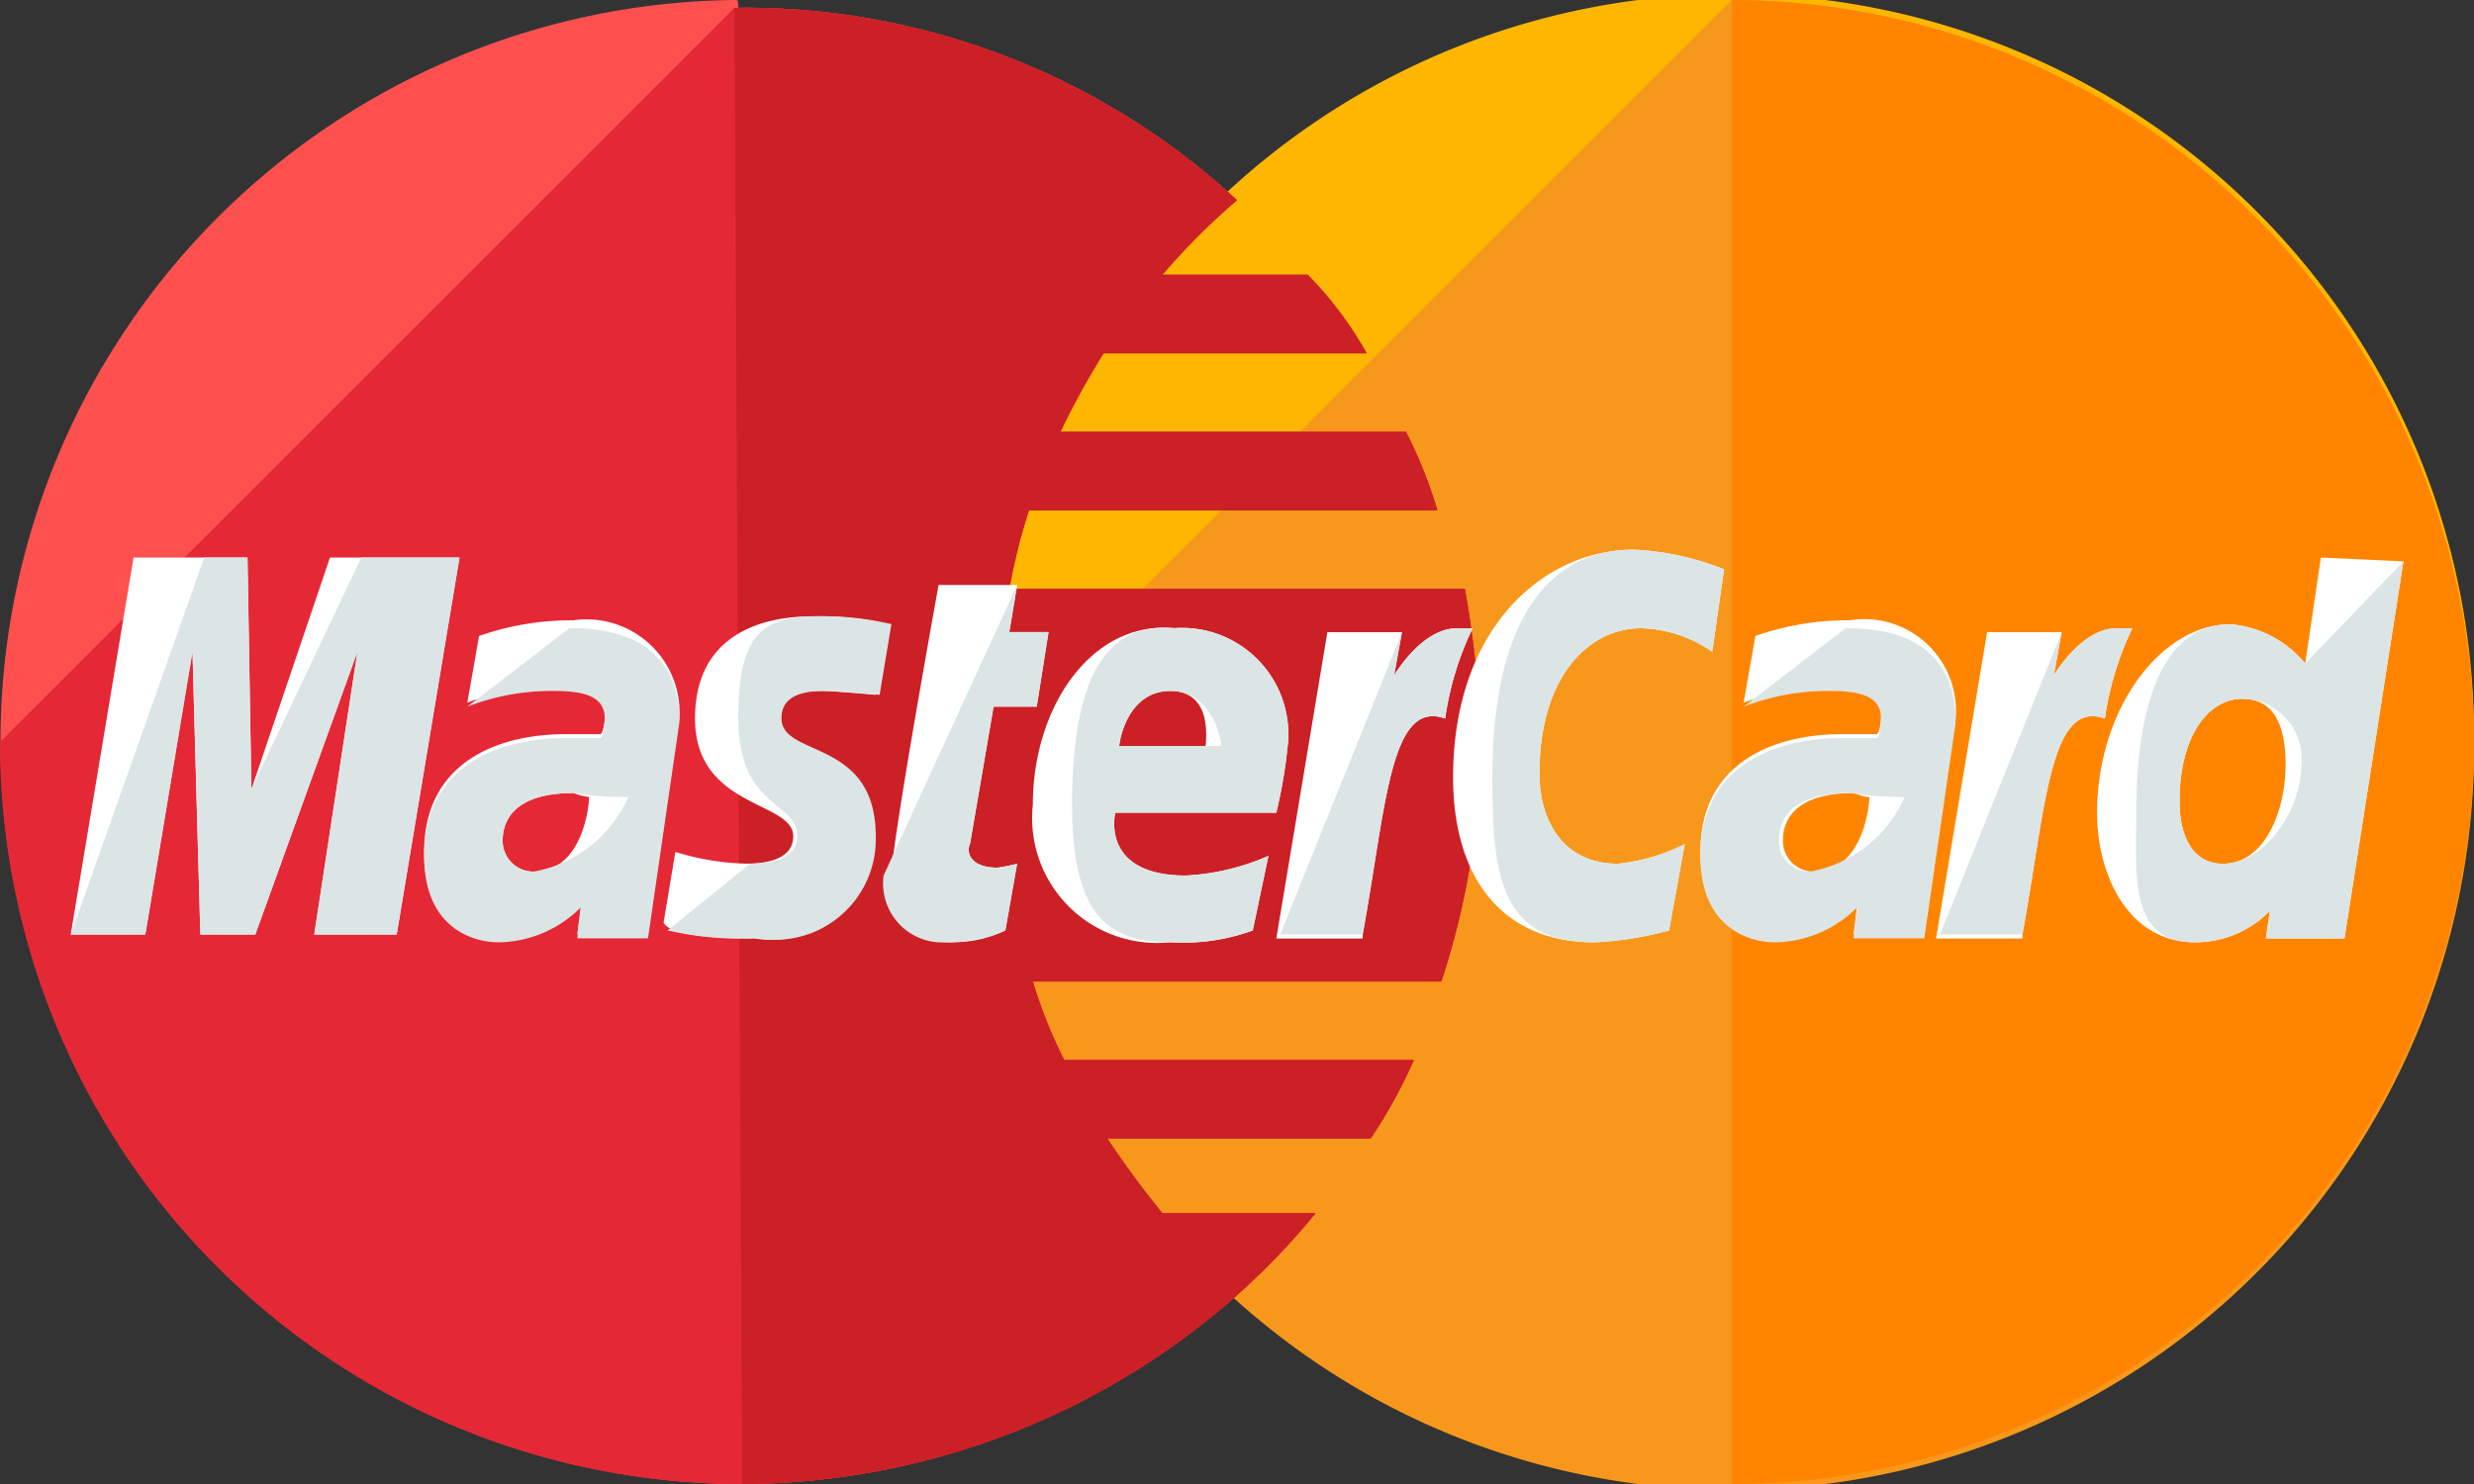
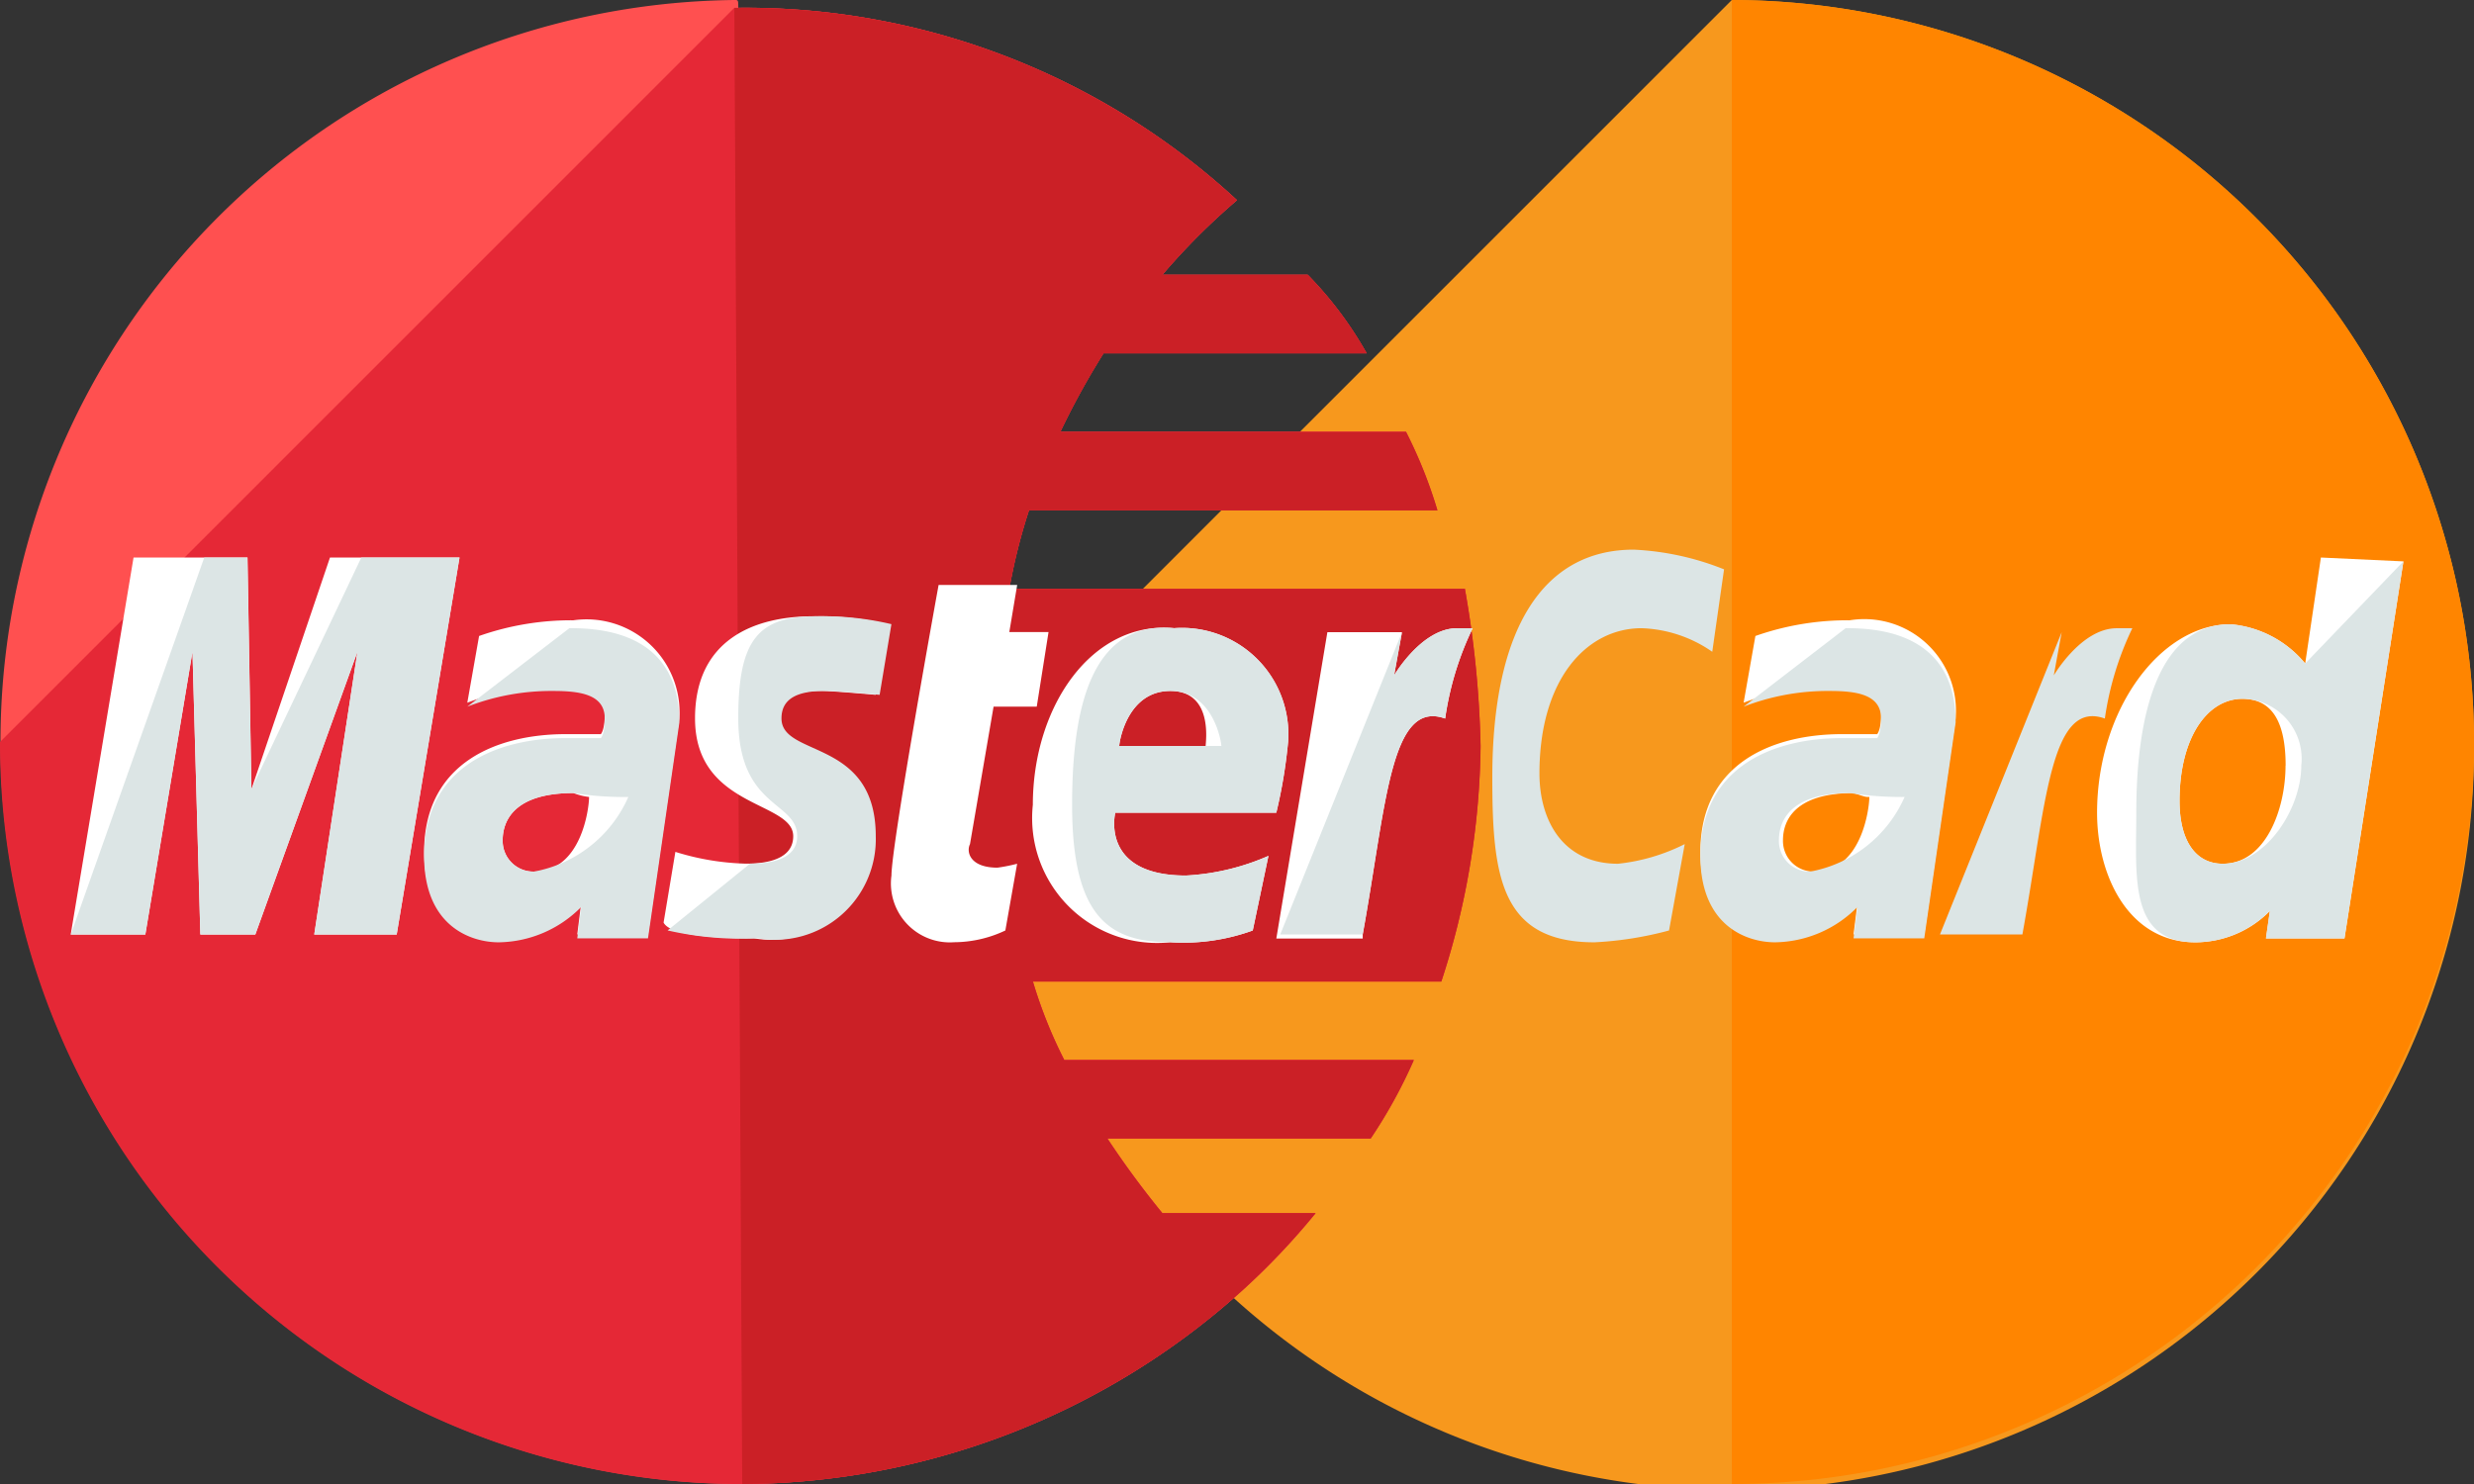
<svg xmlns="http://www.w3.org/2000/svg" width="52.482" height="31.49" viewBox="0 0 52.482 31.49">
  <rect x="0" y="0" width="52.482" height="31.49" fill="#333333" stroke="none" />
  <g id="Group_23" data-name="Group 23" transform="translate(-911.5 -1462)">
-     <path id="Path_51" data-name="Path 51" d="M233.089,116.545a15.745,15.745,0,0,1-31.489,0h0a15.745,15.745,0,1,1,31.489,0Z" transform="translate(730.893 1361.2)" fill="#ffb600" />
    <path id="Path_52" data-name="Path 52" d="M217.345,100.8a15.786,15.786,0,0,1,15.745,15.745h0a15.745,15.745,0,1,1-31.489,0" transform="translate(730.893 1361.2)" fill="#f7981d" />
    <path id="Path_53" data-name="Path 53" d="M352.8,100.8a15.786,15.786,0,0,1,15.745,15.745h0A15.732,15.732,0,0,1,352.8,132.289" transform="translate(595.438 1361.2)" fill="#ff8500" />
    <path id="Path_54" data-name="Path 54" d="M15.578,100.8a15.745,15.745,0,0,0,.167,31.489,15.928,15.928,0,0,0,10.58-4.082h0a14.972,14.972,0,0,0,1.583-1.666H24.658a19.218,19.218,0,0,1-1.166-1.583h5.581a10.671,10.671,0,0,0,.916-1.666H22.576a9.928,9.928,0,0,1-.666-1.666h8.664a16.542,16.542,0,0,0,.833-5,21.5,21.5,0,0,0-.333-3.332H21.41a12.179,12.179,0,0,1,.417-1.666H30.49a9.929,9.929,0,0,0-.666-1.666H22.492a16.522,16.522,0,0,1,.916-1.666H28.99a7.922,7.922,0,0,0-1.25-1.666H24.658a14.2,14.2,0,0,1,1.583-1.583,15.372,15.372,0,0,0-10.58-4.082C15.661,100.8,15.661,100.8,15.578,100.8Z" transform="translate(911.5 1361.2)" fill="#ff5050" />
    <path id="Path_55" data-name="Path 55" d="M0,117.978a15.732,15.732,0,0,0,15.745,15.745,15.928,15.928,0,0,0,10.58-4.082h0a14.969,14.969,0,0,0,1.583-1.666H24.658a19.217,19.217,0,0,1-1.166-1.583h5.581a10.672,10.672,0,0,0,.916-1.666H22.576a9.929,9.929,0,0,1-.666-1.666h8.664a16.542,16.542,0,0,0,.833-5,21.5,21.5,0,0,0-.333-3.332H21.41a12.179,12.179,0,0,1,.417-1.666H30.49a9.929,9.929,0,0,0-.666-1.666H22.492a16.519,16.519,0,0,1,.916-1.666H28.99a7.922,7.922,0,0,0-1.25-1.666H24.658a14.2,14.2,0,0,1,1.583-1.583,15.372,15.372,0,0,0-10.58-4.082h-.083" transform="translate(911.5 1359.767)" fill="#e52836" />
    <path id="Path_56" data-name="Path 56" d="M149.767,133.723a15.928,15.928,0,0,0,10.58-4.082h0a14.97,14.97,0,0,0,1.583-1.666H158.68a19.215,19.215,0,0,1-1.166-1.583H163.1a10.673,10.673,0,0,0,.916-1.666H156.6a9.93,9.93,0,0,1-.666-1.666h8.664a16.542,16.542,0,0,0,.833-5,21.5,21.5,0,0,0-.333-3.332h-9.663a12.178,12.178,0,0,1,.417-1.666h8.664a9.927,9.927,0,0,0-.666-1.666h-7.331a16.521,16.521,0,0,1,.916-1.666h5.581a7.922,7.922,0,0,0-1.25-1.666H158.68a14.2,14.2,0,0,1,1.583-1.583,15.372,15.372,0,0,0-10.58-4.082H149.6" transform="translate(777.478 1359.767)" fill="#cb2026" />
    <g id="Group_7" data-name="Group 7" transform="translate(913 1473.663)">
      <path id="Path_57" data-name="Path 57" d="M184.016,227.331l.25-1.416a3.608,3.608,0,0,1-.417.083c-.583,0-.666-.333-.583-.5l.5-2.916h.916l.25-1.583H184.1l.167-1H182.6s-1,5.5-1,6.165a1.25,1.25,0,0,0,1.333,1.416A2.558,2.558,0,0,0,184.016,227.331Z" transform="translate(-164.189 -219.25)" fill="#fff" />
      <path id="Path_58" data-name="Path 58" d="M210.4,232.458a2.65,2.65,0,0,0,2.916,2.916,4.325,4.325,0,0,0,1.749-.25l.333-1.583a4.994,4.994,0,0,1-1.749.417c-1.833,0-1.5-1.333-1.5-1.333h3.416a10.8,10.8,0,0,0,.25-1.5,2.257,2.257,0,0,0-2.416-2.416C211.65,228.543,210.4,230.375,210.4,232.458Zm2.916-2.416c.916,0,.75,1.083.75,1.166h-1.833C212.233,231.125,212.4,230.042,213.316,230.042Z" transform="translate(-189.99 -227.043)" fill="#fff" />
-       <path id="Path_59" data-name="Path 59" d="M300.582,220.881l.333-1.833a4.094,4.094,0,0,1-1.416.417c-1.166,0-1.666-.916-1.666-1.916,0-2,1-3.082,2.166-3.082a2.782,2.782,0,0,1,1.5.5l.25-1.749a5.857,5.857,0,0,0-1.916-.417c-1.916,0-3.832,1.666-3.832,4.832,0,2.083,1,3.5,3,3.5A7.476,7.476,0,0,0,300.582,220.881Z" transform="translate(-266.676 -212.8)" fill="#fff" />
      <path id="Path_60" data-name="Path 60" d="M89.566,227.2a5.9,5.9,0,0,0-2,.333l-.25,1.416a4.925,4.925,0,0,1,1.833-.333c.583,0,1.083.083,1.083.583,0,.333-.083.417-.083.417H89.4c-1.416,0-3,.583-3,2.5,0,1.5,1,1.833,1.583,1.833a2.5,2.5,0,0,0,1.749-.75l-.083.666h1.5l.666-4.582A1.974,1.974,0,0,0,89.566,227.2Zm.333,3.749c0,.25-.167,1.583-1.166,1.583a.65.65,0,0,1-.666-.666c0-.417.25-1,1.5-1A1.314,1.314,0,0,0,89.9,230.949Z" transform="translate(-78.903 -225.701)" fill="#fff" />
      <path id="Path_61" data-name="Path 61" d="M137.116,233.231a2.135,2.135,0,0,0,2.5-2.166c0-2.083-2-1.666-2-2.5,0-.417.333-.583.916-.583.25,0,1.166.083,1.166.083l.25-1.5a6.327,6.327,0,0,0-1.583-.167c-1.25,0-2.5.5-2.5,2.166,0,1.916,2.083,1.749,2.083,2.5,0,.5-.583.583-1,.583a5.447,5.447,0,0,1-1.5-.25l-.25,1.5C135.283,233.064,135.7,233.231,137.116,233.231Z" transform="translate(-122.621 -224.984)" fill="#fff" />
      <path id="Path_62" data-name="Path 62" d="M431.948,214.4l-.333,2.249a2.31,2.31,0,0,0-1.583-.833c-1.5,0-2.832,1.833-2.832,4,0,1.333.666,2.749,2.083,2.749a2.224,2.224,0,0,0,1.583-.666l-.083.583h1.666l1.25-8Zm-.75,4.415c0,.916-.417,2.083-1.333,2.083-.583,0-.916-.5-.916-1.333,0-1.333.583-2.166,1.333-2.166C430.865,217.4,431.2,217.815,431.2,218.815Z" transform="translate(-384.214 -214.233)" fill="#fff" />
      <path id="Path_63" data-name="Path 63" d="M15.983,222.4l1-6,.167,6h1.166l2.166-6-.916,6h1.749l1.333-8H19.9l-1.666,4.915-.083-4.915H15.733l-1.333,8Z" transform="translate(-14.4 -214.233)" fill="#fff" />
      <path id="Path_64" data-name="Path 64" d="M261.833,235.3c.5-2.749.583-5,1.749-4.582a6.538,6.538,0,0,1,.583-1.916h-.333c-.75,0-1.333,1-1.333,1l.167-.916h-1.583l-1.083,6.5h1.833Z" transform="translate(-234.425 -227.134)" fill="#fff" />
      <path id="Path_65" data-name="Path 65" d="M349.566,227.2a5.9,5.9,0,0,0-2,.333l-.25,1.416a4.925,4.925,0,0,1,1.833-.333c.583,0,1.083.083,1.083.583,0,.333-.083.417-.083.417h-.75c-1.416,0-3,.583-3,2.5,0,1.5,1,1.833,1.583,1.833a2.5,2.5,0,0,0,1.749-.75l-.083.666h1.5l.666-4.582A1.945,1.945,0,0,0,349.566,227.2Zm.417,3.749c0,.25-.167,1.583-1.166,1.583a.65.65,0,0,1-.666-.666c0-.417.25-1,1.5-1C349.9,230.949,349.9,230.949,349.982,230.949Z" transform="translate(-311.828 -225.701)" fill="#fff" />
-       <path id="Path_66" data-name="Path 66" d="M396.233,235.3c.5-2.749.583-5,1.749-4.582a6.539,6.539,0,0,1,.583-1.916h-.333c-.75,0-1.333,1-1.333,1l.167-.916h-1.583l-1.083,6.5h1.833Z" transform="translate(-354.83 -227.134)" fill="#fff" />
    </g>
    <g id="Group_8" data-name="Group 8" transform="translate(913 1473.663)">
-       <path id="Path_67" data-name="Path 67" d="M180,226.165a1.251,1.251,0,0,0,1.333,1.416,3.171,3.171,0,0,0,1.25-.25l.25-1.416a3.609,3.609,0,0,1-.417.083c-.583,0-.666-.333-.583-.5l.5-2.916h.916L183.5,221h-.833l.167-1" transform="translate(-162.756 -219.25)" fill="#dce5e5" />
      <path id="Path_68" data-name="Path 68" d="M218.4,232.458c0,2.333.75,2.916,2.083,2.916a4.325,4.325,0,0,0,1.749-.25l.333-1.583a4.994,4.994,0,0,1-1.749.417c-1.833,0-1.5-1.333-1.5-1.333h3.416a10.8,10.8,0,0,0,.25-1.5,2.257,2.257,0,0,0-2.416-2.416C218.817,228.543,218.4,230.375,218.4,232.458Zm2.083-2.416c.916,0,1.083,1.083,1.083,1.166H219.4C219.4,231.125,219.566,230.042,220.483,230.042Z" transform="translate(-197.157 -227.043)" fill="#dce5e5" />
      <path id="Path_69" data-name="Path 69" d="M307.749,220.881l.333-1.833a4.094,4.094,0,0,1-1.416.417c-1.166,0-1.666-.916-1.666-1.916,0-2,1-3.082,2.166-3.082a2.782,2.782,0,0,1,1.5.5l.25-1.749A5.858,5.858,0,0,0,307,212.8c-1.916,0-3,1.666-3,4.832,0,2.083.167,3.5,2.166,3.5A7.476,7.476,0,0,0,307.749,220.881Z" transform="translate(-273.843 -212.8)" fill="#dce5e5" />
      <path id="Path_70" data-name="Path 70" d="M87.316,230.466a4.924,4.924,0,0,1,1.833-.333c.583,0,1.083.083,1.083.583,0,.333-.083.417-.083.417H89.4c-1.416,0-3,.583-3,2.5,0,1.5,1,1.833,1.583,1.833a2.5,2.5,0,0,0,1.749-.75l-.083.666h1.5l.666-4.582c0-1.916-1.666-2-2.333-2m1.25,3.582a2.727,2.727,0,0,1-2,1.583.65.65,0,0,1-.666-.666c0-.417.25-1,1.5-1A6.806,6.806,0,0,0,90.732,232.382Z" transform="translate(-78.903 -227.134)" fill="#dce5e5" />
      <path id="Path_71" data-name="Path 71" d="M136,233.064a7.05,7.05,0,0,0,1.916.167,2.135,2.135,0,0,0,2.5-2.166c0-2.083-2-1.666-2-2.5,0-.417.333-.583.916-.583.25,0,1.166.083,1.166.083l.25-1.5a6.328,6.328,0,0,0-1.583-.167c-1.25,0-1.666.5-1.666,2.166,0,1.916,1.25,1.749,1.25,2.5,0,.5-.583.583-1,.583" transform="translate(-123.338 -224.984)" fill="#dce5e5" />
      <path id="Path_72" data-name="Path 72" d="M438.73,217.366a2.31,2.31,0,0,0-1.583-.833c-1.5,0-2,1.833-2,4,0,1.333-.167,2.749,1.25,2.749a2.224,2.224,0,0,0,1.583-.666l-.083.583h1.666l1.25-8m-2.166,4.332c0,.916-.75,2.083-1.666,2.083-.583,0-.916-.5-.916-1.333,0-1.333.583-2.166,1.333-2.166A1.273,1.273,0,0,1,438.647,219.532Z" transform="translate(-391.329 -214.95)" fill="#dce5e5" />
      <path id="Path_73" data-name="Path 73" d="M15.983,222.4l1-6,.167,6h1.166l2.166-6-.916,6h1.749l1.333-8H20.565l-2.333,4.915-.083-4.915h-.916l-2.832,8Z" transform="translate(-14.4 -214.233)" fill="#dce5e5" />
      <path id="Path_74" data-name="Path 74" d="M260.8,235.3h1.749c.5-2.749.583-5,1.749-4.582a6.538,6.538,0,0,1,.583-1.916h-.333c-.75,0-1.333,1-1.333,1l.167-.916" transform="translate(-235.142 -227.134)" fill="#dce5e5" />
      <path id="Path_75" data-name="Path 75" d="M347.316,230.466a4.924,4.924,0,0,1,1.833-.333c.583,0,1.083.083,1.083.583,0,.333-.083.417-.083.417h-.75c-1.416,0-3,.583-3,2.5,0,1.5,1,1.833,1.583,1.833a2.5,2.5,0,0,0,1.749-.75l-.083.666h1.5l.666-4.582c0-1.916-1.666-2-2.333-2m1.25,3.582a2.727,2.727,0,0,1-2,1.583.65.65,0,0,1-.666-.666c0-.417.25-1,1.5-1A7.33,7.33,0,0,0,350.732,232.382Z" transform="translate(-311.828 -227.134)" fill="#dce5e5" />
      <path id="Path_76" data-name="Path 76" d="M395.2,235.3h1.749c.5-2.749.583-5,1.749-4.582a6.539,6.539,0,0,1,.583-1.916h-.333c-.75,0-1.333,1-1.333,1l.167-.916" transform="translate(-355.547 -227.134)" fill="#dce5e5" />
    </g>
  </g>
</svg>